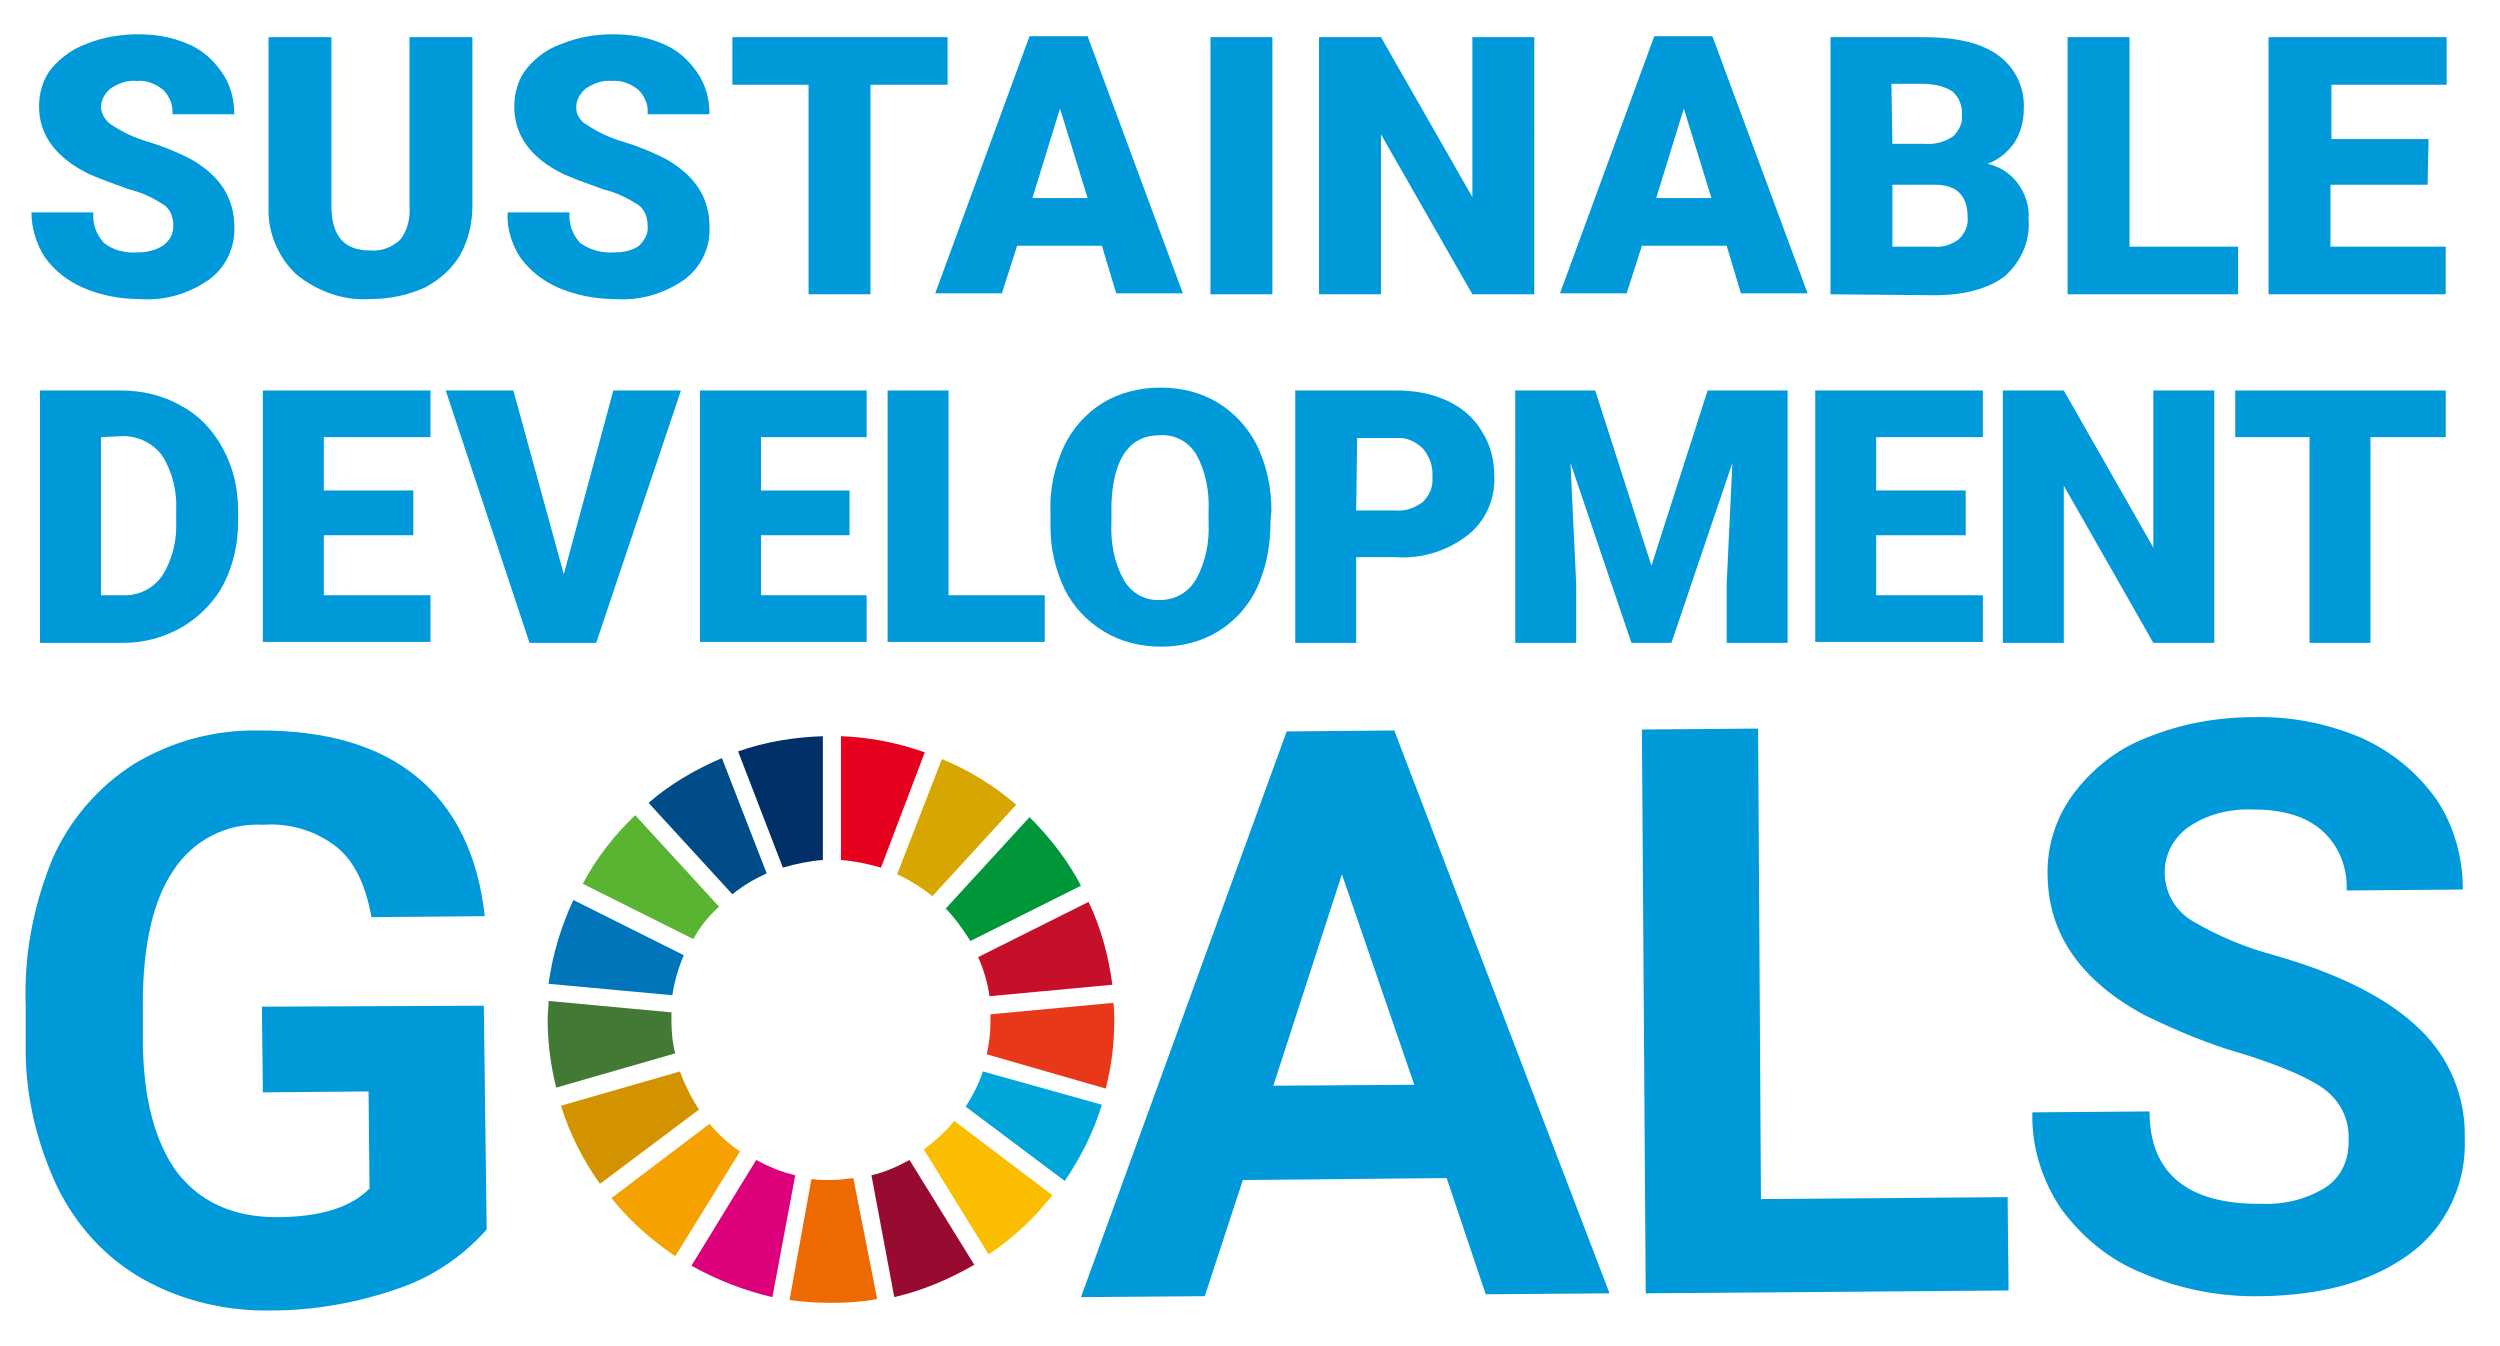
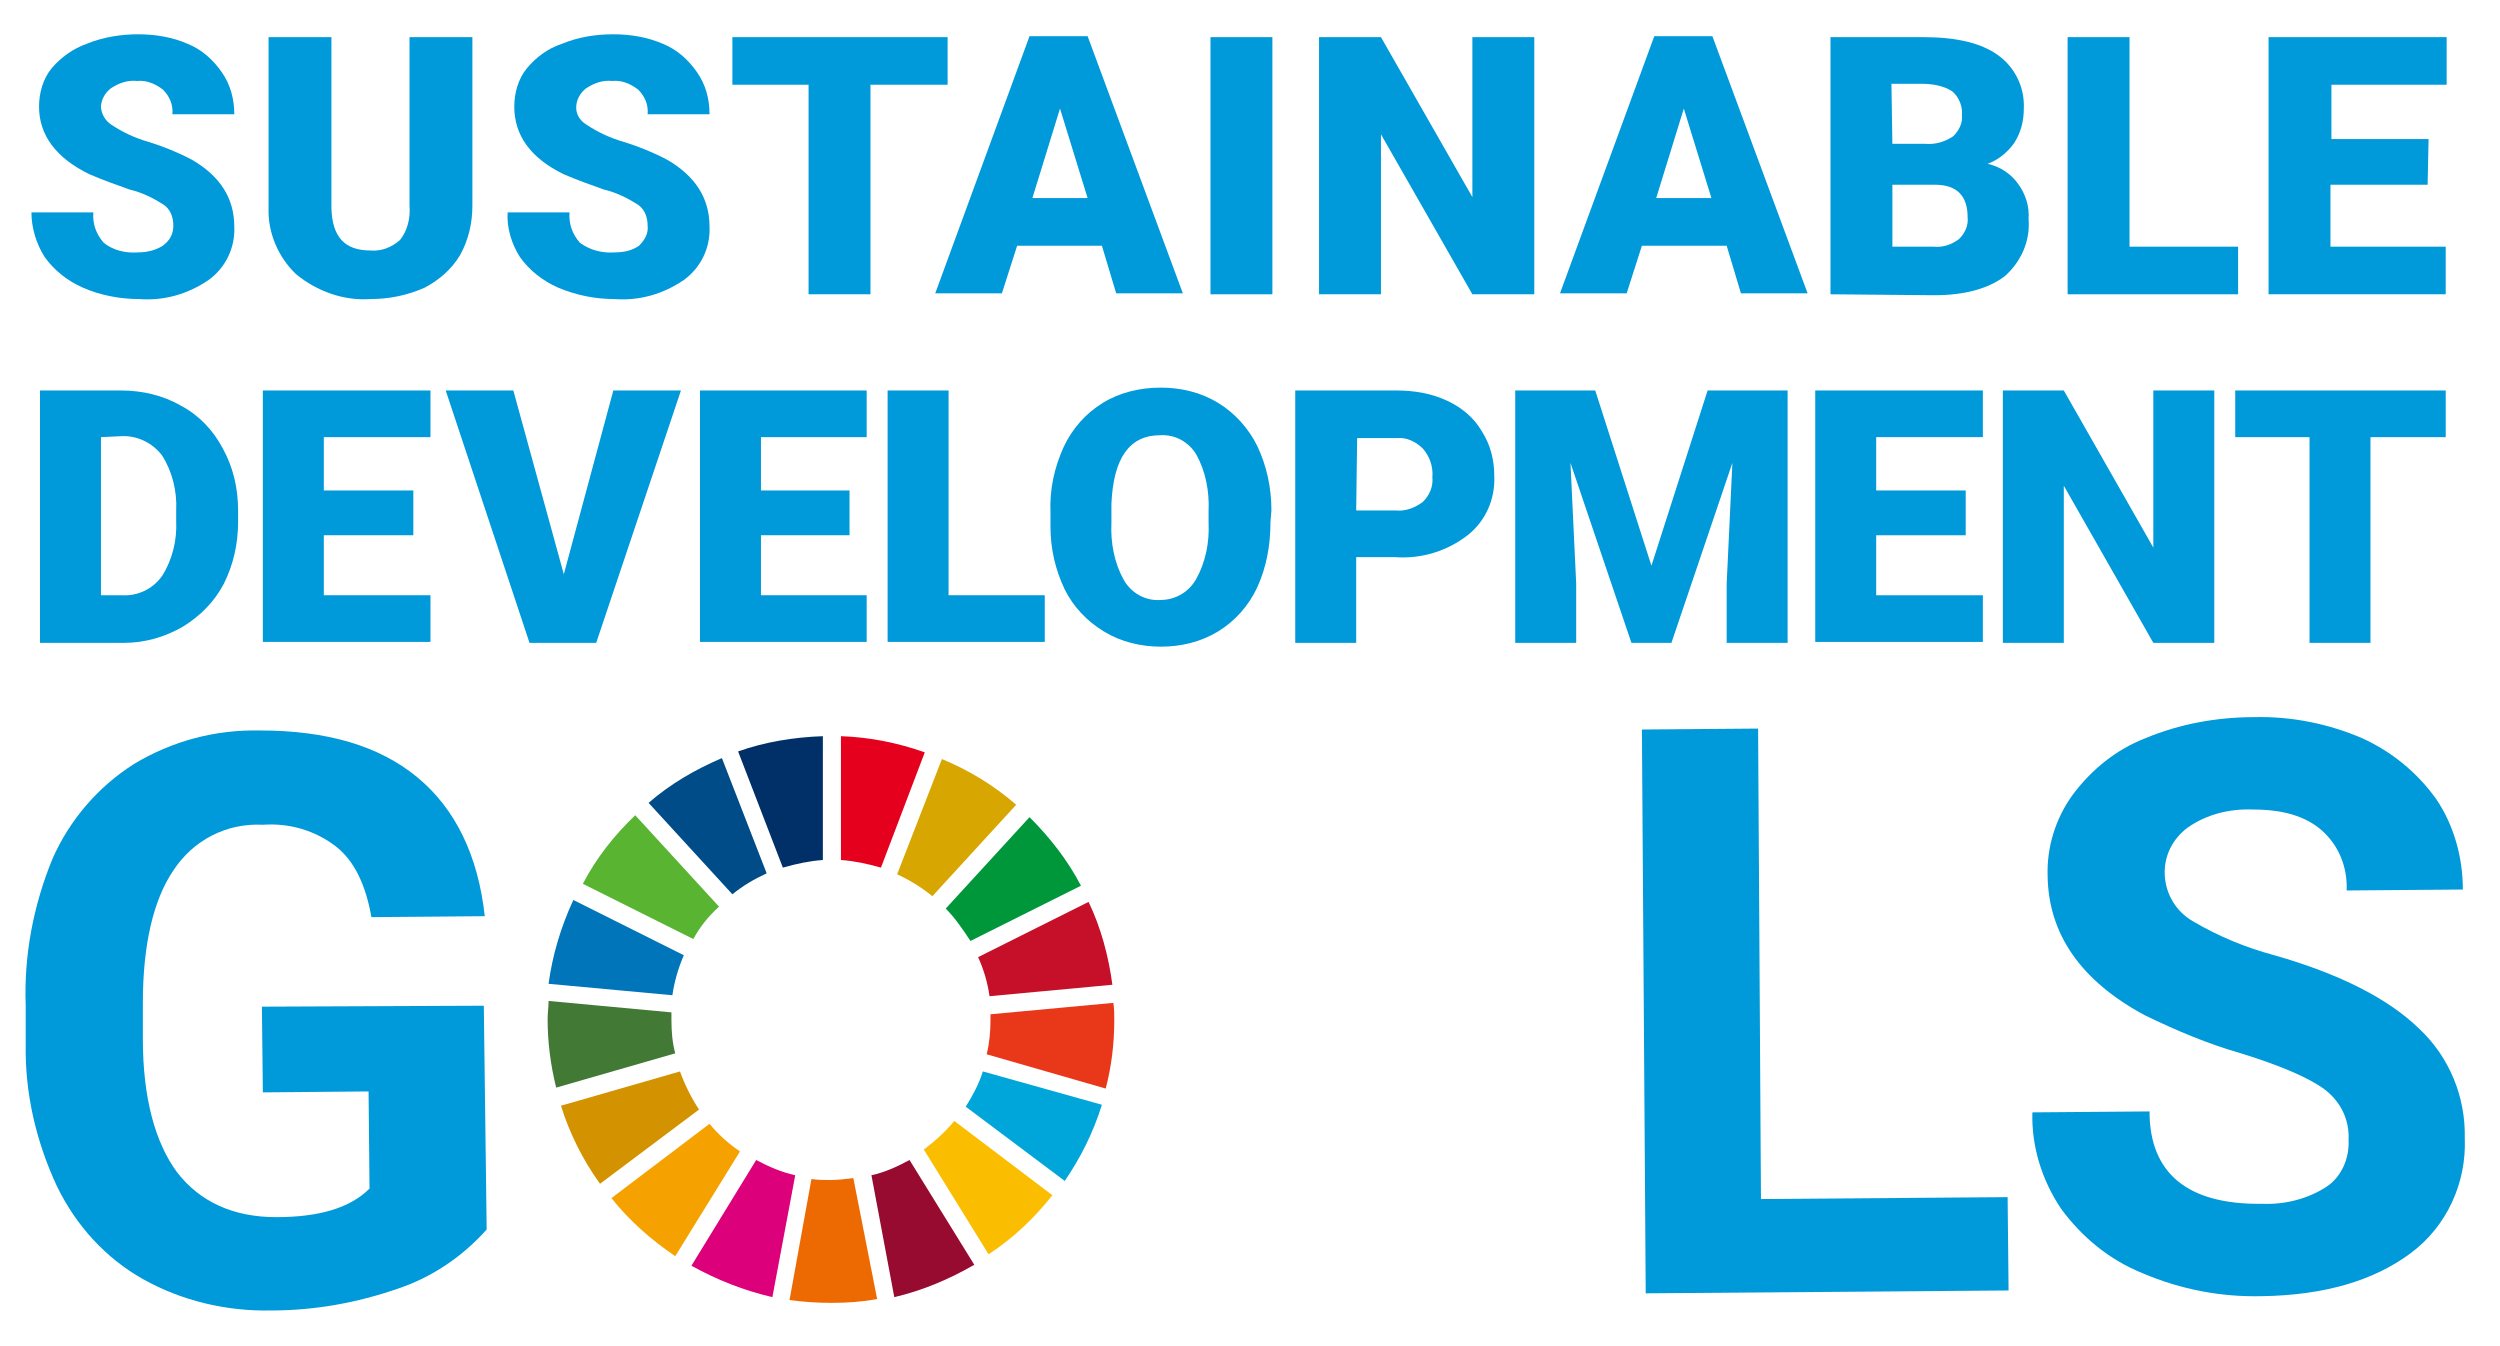
<svg xmlns="http://www.w3.org/2000/svg" version="1.1" id="レイヤー_1" x="0px" y="0px" viewBox="0 0 262.5 141.3" style="enable-background:new 0 0 262.5 141.3;" xml:space="preserve">
  <style type="text/css">
	.st0{display:none;opacity:0.45;fill:#FFFFFF;}
	.st1{fill:#0099D9;}
	.st2{fill:#58B431;}
	.st3{fill:#D7A600;}
	.st4{fill:#C60F28;}
	.st5{fill:#00973B;}
	.st6{fill:#427935;}
	.st7{fill:#FABD00;}
	.st8{fill:#E83819;}
	.st9{fill:#F5A200;}
	.st10{fill:#0075BA;}
	.st11{fill:#970B31;}
	.st12{fill:#00A6D9;}
	.st13{fill:#ED6A02;}
	.st14{fill:#E5001E;}
	.st15{fill:#DC007A;}
	.st16{fill:#003067;}
	.st17{fill:#D39200;}
	.st18{fill:#004C88;}
</style>
  <rect class="st0" width="262.5" height="141.3" />
  <g id="レイヤー_1-2">
    <path class="st1" d="M51.1,129.1c-2.5,2.8-5.7,5-9.3,6.2c-4.3,1.5-8.8,2.3-13.3,2.3c-4.7,0.1-9.4-1-13.5-3.3c-3.9-2.2-7-5.6-9-9.7   c-2.2-4.7-3.4-9.8-3.3-15v-4c-0.2-5.3,0.8-10.5,2.8-15.4c1.8-4.1,4.8-7.6,8.6-10c4-2.4,8.5-3.6,13.2-3.5c7,0,12.5,1.6,16.5,4.9   s6.4,8.2,7.1,14.6L39,96.3c-0.6-3.4-1.8-5.9-3.7-7.4c-2.2-1.7-4.9-2.5-7.7-2.3c-3.8-0.2-7.3,1.6-9.4,4.8c-2.1,3.1-3.2,7.8-3.2,13.9   v3.8c0,6.2,1.3,10.9,3.6,14c2.4,3.1,5.9,4.7,10.4,4.7c4.6,0,7.8-1,9.8-3l-0.1-10.2l-11.1,0.1l-0.1-9l23.3-0.1L51.1,129.1z" />
-     <path class="st1" d="M151.9,123.7l-21.4,0.2l-4,12.2l-13,0.1l21.6-59.4l11.3-0.1l22.6,59.1l-13,0.1L151.9,123.7z M133.7,114   l14.8-0.1l-7.6-22.1L133.7,114z" />
    <path class="st1" d="M184.9,125.9l25.9-0.2l0.1,9.8l-38.1,0.3l-0.4-59.2l12.2-0.1L184.9,125.9z" />
    <path class="st1" d="M246.6,119.7c0.1-2.1-0.8-4-2.5-5.3c-1.6-1.2-4.6-2.5-8.8-3.8c-3.5-1-6.8-2.4-10.1-4   c-6.7-3.6-10.1-8.5-10.2-14.6c-0.1-3,0.8-6,2.6-8.5c2-2.7,4.6-4.8,7.7-6c3.6-1.5,7.5-2.2,11.4-2.2c3.9-0.1,7.8,0.7,11.3,2.2   c3.1,1.4,5.8,3.6,7.8,6.4c1.9,2.8,2.8,6.2,2.8,9.5l-12.2,0.1c0.1-2.4-0.8-4.7-2.6-6.3c-1.7-1.5-4.1-2.2-7.2-2.2   c-2.5-0.1-4.9,0.5-6.9,1.9c-1.6,1.2-2.5,3-2.4,5c0.1,2,1.2,3.8,2.9,4.8c2.7,1.6,5.6,2.8,8.6,3.6c7,2,12,4.6,15.2,7.7   c3.2,3,4.9,7.2,4.8,11.5c0.2,4.7-1.9,9.3-5.7,12.1c-3.9,2.9-9.1,4.4-15.6,4.5c-4.3,0.1-8.5-0.7-12.5-2.4c-3.5-1.4-6.4-3.8-8.6-6.8   c-2-3-3.1-6.5-3-10.1l12.3-0.1c0,6.5,4,9.8,11.8,9.7c2.4,0.1,4.8-0.5,6.8-1.8C245.8,123.6,246.7,121.7,246.6,119.7z" />
    <path class="st2" d="M72.8,98.6c0.7-1.3,1.6-2.4,2.7-3.4l-8.8-9.6c-2.2,2.1-4.1,4.5-5.5,7.2L72.8,98.6z" />
    <path class="st3" d="M94.2,91.8c1.3,0.6,2.6,1.4,3.7,2.3l8.8-9.6c-2.3-2-4.9-3.6-7.8-4.8L94.2,91.8z" />
    <path class="st4" d="M114.3,94.7l-11.6,5.8c0.6,1.3,1,2.7,1.2,4.1l12.9-1.2C116.4,100.4,115.6,97.4,114.3,94.7" />
    <path class="st5" d="M101.9,98.8l11.6-5.8c-1.4-2.7-3.3-5.1-5.4-7.2l-8.8,9.6C100.3,96.4,101.1,97.6,101.9,98.8" />
    <path class="st6" d="M70.5,107.1c0-0.3,0-0.5,0-0.8l-12.9-1.2c0,0.6-0.1,1.3-0.1,1.9c0,2.4,0.3,4.8,0.9,7.2l12.5-3.6   C70.6,109.5,70.5,108.3,70.5,107.1" />
    <path class="st7" d="M100.2,117.7c-0.9,1.1-2,2.1-3.2,3l6.8,11c2.6-1.7,4.8-3.8,6.7-6.2L100.2,117.7z" />
    <path class="st8" d="M104,107.1c0,1.2-0.1,2.4-0.4,3.6l12.5,3.6c0.6-2.3,0.9-4.7,0.9-7.2c0-0.6,0-1.2-0.1-1.8l-12.9,1.2   C104,106.7,104,106.9,104,107.1" />
    <path class="st9" d="M74.5,118l-10.3,7.8c1.9,2.4,4.2,4.4,6.7,6.1l6.8-11C76.5,120.1,75.4,119.1,74.5,118" />
    <path class="st10" d="M70.6,104.5c0.2-1.4,0.6-2.8,1.2-4.2l-11.6-5.8c-1.3,2.8-2.2,5.8-2.6,8.8L70.6,104.5z" />
    <path class="st11" d="M102.3,132.8l-6.8-11c-1.3,0.7-2.6,1.3-4,1.6l2.4,12.8C96.9,135.5,99.7,134.3,102.3,132.8" />
    <path class="st12" d="M103.2,112.5c-0.4,1.3-1.1,2.6-1.8,3.7l10.4,7.8c1.7-2.5,3-5.1,3.9-8L103.2,112.5z" />
    <path class="st13" d="M89.6,123.7c-0.8,0.1-1.6,0.2-2.4,0.2c-0.7,0-1.3,0-2-0.1l-2.3,12.7c1.4,0.2,2.9,0.3,4.4,0.3   c1.6,0,3.2-0.1,4.8-0.4L89.6,123.7z" />
    <path class="st14" d="M88.3,90.3c1.4,0.1,2.8,0.4,4.2,0.8L97.1,79c-2.8-1-5.8-1.6-8.8-1.7V90.3z" />
    <path class="st15" d="M83.5,123.4c-1.4-0.3-2.8-0.9-4.1-1.6l-6.8,11.1c2.7,1.5,5.5,2.6,8.5,3.3L83.5,123.4z" />
    <path class="st16" d="M82.2,91.1c1.4-0.4,2.8-0.7,4.2-0.8v-13c-3,0.1-6.1,0.6-8.9,1.6L82.2,91.1z" />
    <path class="st17" d="M73.4,116.5c-0.8-1.2-1.5-2.6-2-4l-12.5,3.6c0.9,2.9,2.3,5.7,4.1,8.2L73.4,116.5z" />
    <path class="st18" d="M76.9,93.9c1.1-0.9,2.3-1.6,3.6-2.2l-4.7-12.1c-2.8,1.2-5.4,2.7-7.7,4.7L76.9,93.9z" />
    <path class="st1" d="M18.2,23.7c0-0.9-0.3-1.7-1-2.2c-1.1-0.7-2.3-1.3-3.6-1.6c-1.4-0.5-2.8-1-4.2-1.6c-3.5-1.7-5.3-4.1-5.3-7.1   c0-1.4,0.4-2.9,1.3-4c1-1.2,2.3-2.1,3.7-2.6c1.7-0.7,3.6-1,5.4-1c1.8,0,3.6,0.3,5.2,1c1.5,0.6,2.7,1.7,3.6,3   c0.9,1.3,1.3,2.8,1.3,4.4h-6.5c0.1-1-0.3-1.9-1-2.6c-0.8-0.6-1.7-1-2.7-0.9c-1-0.1-1.9,0.2-2.8,0.8c-0.6,0.5-1,1.2-1,2   c0.1,0.8,0.5,1.4,1.1,1.8c1.2,0.8,2.5,1.4,3.9,1.8c1.6,0.5,3.1,1.1,4.6,1.9c2.9,1.7,4.4,4,4.4,7c0.1,2.2-0.9,4.3-2.7,5.6   c-2.2,1.5-4.7,2.2-7.3,2c-2,0-4.1-0.4-5.9-1.2c-1.6-0.7-3-1.8-4-3.2c-0.9-1.4-1.4-3.1-1.4-4.7h6.5c-0.1,1.2,0.3,2.3,1.1,3.2   c1,0.8,2.3,1.1,3.6,1c0.9,0,1.8-0.2,2.6-0.7C17.9,25.2,18.2,24.5,18.2,23.7z" />
    <path class="st1" d="M49.6,3.9v17.7c0,1.8-0.4,3.6-1.3,5.2c-0.9,1.5-2.2,2.6-3.7,3.4c-1.8,0.8-3.7,1.2-5.7,1.2   c-2.8,0.2-5.6-0.8-7.8-2.6c-1.9-1.8-3-4.4-2.9-7V3.9h6.6v18c0.1,3,1.4,4.4,4.1,4.4c1.1,0.1,2.2-0.3,3.1-1.1c0.8-1,1.1-2.3,1-3.6   V3.9H49.6z" />
    <path class="st1" d="M68,23.7c0-0.9-0.3-1.7-1-2.2c-1.1-0.7-2.3-1.3-3.6-1.6c-1.4-0.5-2.8-1-4.2-1.6c-3.5-1.7-5.2-4.1-5.2-7.1   c0-1.4,0.4-2.9,1.3-4c1-1.2,2.2-2.1,3.7-2.6c1.7-0.7,3.5-1,5.4-1c1.8,0,3.6,0.3,5.2,1c1.5,0.6,2.7,1.7,3.6,3   c0.9,1.3,1.3,2.8,1.3,4.4h-6.5c0.1-1-0.3-1.9-1-2.6c-0.8-0.6-1.7-1-2.7-0.9c-1-0.1-1.9,0.2-2.8,0.8c-0.6,0.5-1,1.2-1,2   c0,0.7,0.4,1.4,1.1,1.8c1.2,0.8,2.5,1.4,3.9,1.8c1.6,0.5,3.1,1.1,4.6,1.9c2.9,1.7,4.4,4,4.4,7c0.1,2.2-0.9,4.3-2.7,5.6   c-2.2,1.5-4.7,2.2-7.3,2c-2,0-4-0.4-5.9-1.2c-1.6-0.7-3-1.8-4-3.2c-0.9-1.4-1.4-3.1-1.3-4.7h6.5c-0.1,1.2,0.3,2.3,1.1,3.2   c1.1,0.8,2.4,1.1,3.7,1c0.9,0,1.8-0.2,2.5-0.7C67.7,25.2,68.1,24.5,68,23.7z" />
    <path class="st1" d="M99.5,8.9h-8.1v22h-6.5v-22h-8v-5h22.6L99.5,8.9z" />
    <path class="st1" d="M115.7,25.8h-8.9l-1.6,5h-7l9.9-27h6.1l10,27h-7L115.7,25.8z M108.4,20.8h5.8l-2.9-9.4L108.4,20.8z" />
    <path class="st1" d="M133.6,30.9h-6.5v-27h6.5V30.9z" />
    <path class="st1" d="M161.1,30.9h-6.5L145,14.1v16.8h-6.5v-27h6.5l9.6,16.8V3.9h6.5L161.1,30.9z" />
-     <path class="st1" d="M181.3,25.8h-8.9l-1.6,5h-7l9.9-27h6.1l10,27h-7L181.3,25.8z M173.9,20.8h5.8l-2.9-9.4L173.9,20.8z" />
+     <path class="st1" d="M181.3,25.8h-8.9l-1.6,5h-7l9.9-27h6.1l10,27h-7L181.3,25.8z M173.9,20.8h5.8l-2.9-9.4z" />
    <path class="st1" d="M192.2,30.9v-27h9.7c3.5,0,6.1,0.6,7.9,1.9c1.8,1.3,2.8,3.4,2.7,5.6c0,1.3-0.3,2.5-1,3.6   c-0.7,1-1.7,1.8-2.8,2.2c1.3,0.3,2.4,1,3.2,2.1c0.8,1.1,1.2,2.4,1.1,3.7c0.2,2.3-0.8,4.5-2.5,6c-1.7,1.3-4.2,2-7.4,2L192.2,30.9z    M198.7,15.1h3.4c1.1,0.1,2.1-0.2,3-0.8c0.6-0.6,1-1.4,0.9-2.2c0.1-0.9-0.3-1.9-1-2.5c-0.9-0.6-2.1-0.8-3.2-0.8h-3.2L198.7,15.1z    M198.7,19.4v6.5h4.3c1,0.1,1.9-0.2,2.7-0.8c0.6-0.6,1-1.4,0.9-2.3c0-2.2-1.1-3.4-3.4-3.4H198.7z" />
    <path class="st1" d="M223.6,25.9H235v5h-17.9v-27h6.5V25.9z" />
    <path class="st1" d="M254.9,19.4h-10.2v6.5h12.1v5h-18.6v-27h18.7v5h-12.1v5.7h10.2L254.9,19.4z" />
    <path class="st1" d="M4.2,67.5V41h8.5c2.2,0,4.4,0.5,6.3,1.6c1.9,1,3.4,2.6,4.4,4.5c1.1,2,1.6,4.2,1.6,6.5v1.2   c0,2.3-0.5,4.5-1.5,6.5c-1,1.9-2.5,3.4-4.3,4.5c-1.9,1.1-4,1.7-6.2,1.7H4.2z M10.6,45.9v16.6h2.2c1.6,0.1,3.2-0.6,4.2-2   c1.1-1.7,1.6-3.8,1.5-5.8v-1.1c0.1-2-0.4-4.1-1.5-5.8c-1-1.3-2.6-2.1-4.3-2L10.6,45.9z" />
    <path class="st1" d="M43.3,56.2H34v6.3h11.2v4.9H27.6V41h17.6v4.9H34v5.6h9.4V56.2z" />
    <path class="st1" d="M59.2,60.3L64.4,41h7.1l-8.9,26.5h-7L46.8,41h7.1L59.2,60.3z" />
    <path class="st1" d="M89.2,56.2h-9.3v6.3H91v4.9H73.5V41H91v4.9H79.9v5.6h9.3V56.2z" />
    <path class="st1" d="M99.6,62.5h10.1v4.9H93.2V41h6.4V62.5z" />
    <path class="st1" d="M133.4,54.8c0,2.4-0.4,4.7-1.4,6.9c-0.9,1.9-2.3,3.5-4.1,4.6c-1.8,1.1-3.9,1.6-6,1.6c-2.1,0-4.2-0.5-6-1.6   c-1.8-1.1-3.2-2.6-4.1-4.4c-1-2.1-1.5-4.3-1.5-6.6v-1.5c-0.1-2.4,0.4-4.7,1.4-6.9c0.9-1.9,2.3-3.5,4.1-4.6c1.8-1.1,3.9-1.6,6.1-1.6   c2.1,0,4.2,0.5,6,1.6c1.8,1.1,3.2,2.7,4.1,4.5c1,2.1,1.5,4.4,1.5,6.8L133.4,54.8z M126.9,53.7c0.1-2.1-0.3-4.2-1.3-6   c-0.8-1.3-2.2-2.1-3.8-2c-3.2,0-4.9,2.4-5.1,7.2v2c-0.1,2.1,0.3,4.2,1.3,6c0.8,1.4,2.3,2.2,3.8,2.1c1.6,0,3-0.8,3.8-2.2   c1-1.8,1.4-3.9,1.3-5.9L126.9,53.7z" />
    <path class="st1" d="M142.4,58.5v9H136V41h10.6c1.9,0,3.7,0.3,5.4,1.1c1.5,0.7,2.8,1.8,3.6,3.2c0.9,1.4,1.3,3,1.3,4.7   c0.1,2.4-0.9,4.7-2.8,6.2c-2.2,1.7-4.9,2.5-7.6,2.3H142.4z M142.4,53.6h4.2c1,0.1,2-0.3,2.8-0.9c0.7-0.7,1.1-1.6,1-2.6   c0.1-1.1-0.3-2.2-1-3c-0.7-0.7-1.7-1.2-2.7-1.1h-4.2L142.4,53.6z" />
    <path class="st1" d="M167.5,41l5.9,18.4l5.9-18.4h8.4v26.5h-6.4v-6.2l0.6-12.7l-6.4,18.9h-4.2l-6.4-18.9l0.6,12.7v6.2h-6.4V41   H167.5z" />
    <path class="st1" d="M206.4,56.2H197v6.3h11.2v4.9h-17.6V41h17.6v4.9H197v5.6h9.4L206.4,56.2z" />
    <path class="st1" d="M232.5,67.5h-6.4L216.7,51v16.5h-6.4V41h6.4l9.4,16.5V41h6.4V67.5z" />
    <path class="st1" d="M256.8,45.9h-7.9v21.6h-6.4V45.9h-7.8V41h22.1L256.8,45.9z" />
  </g>
</svg>